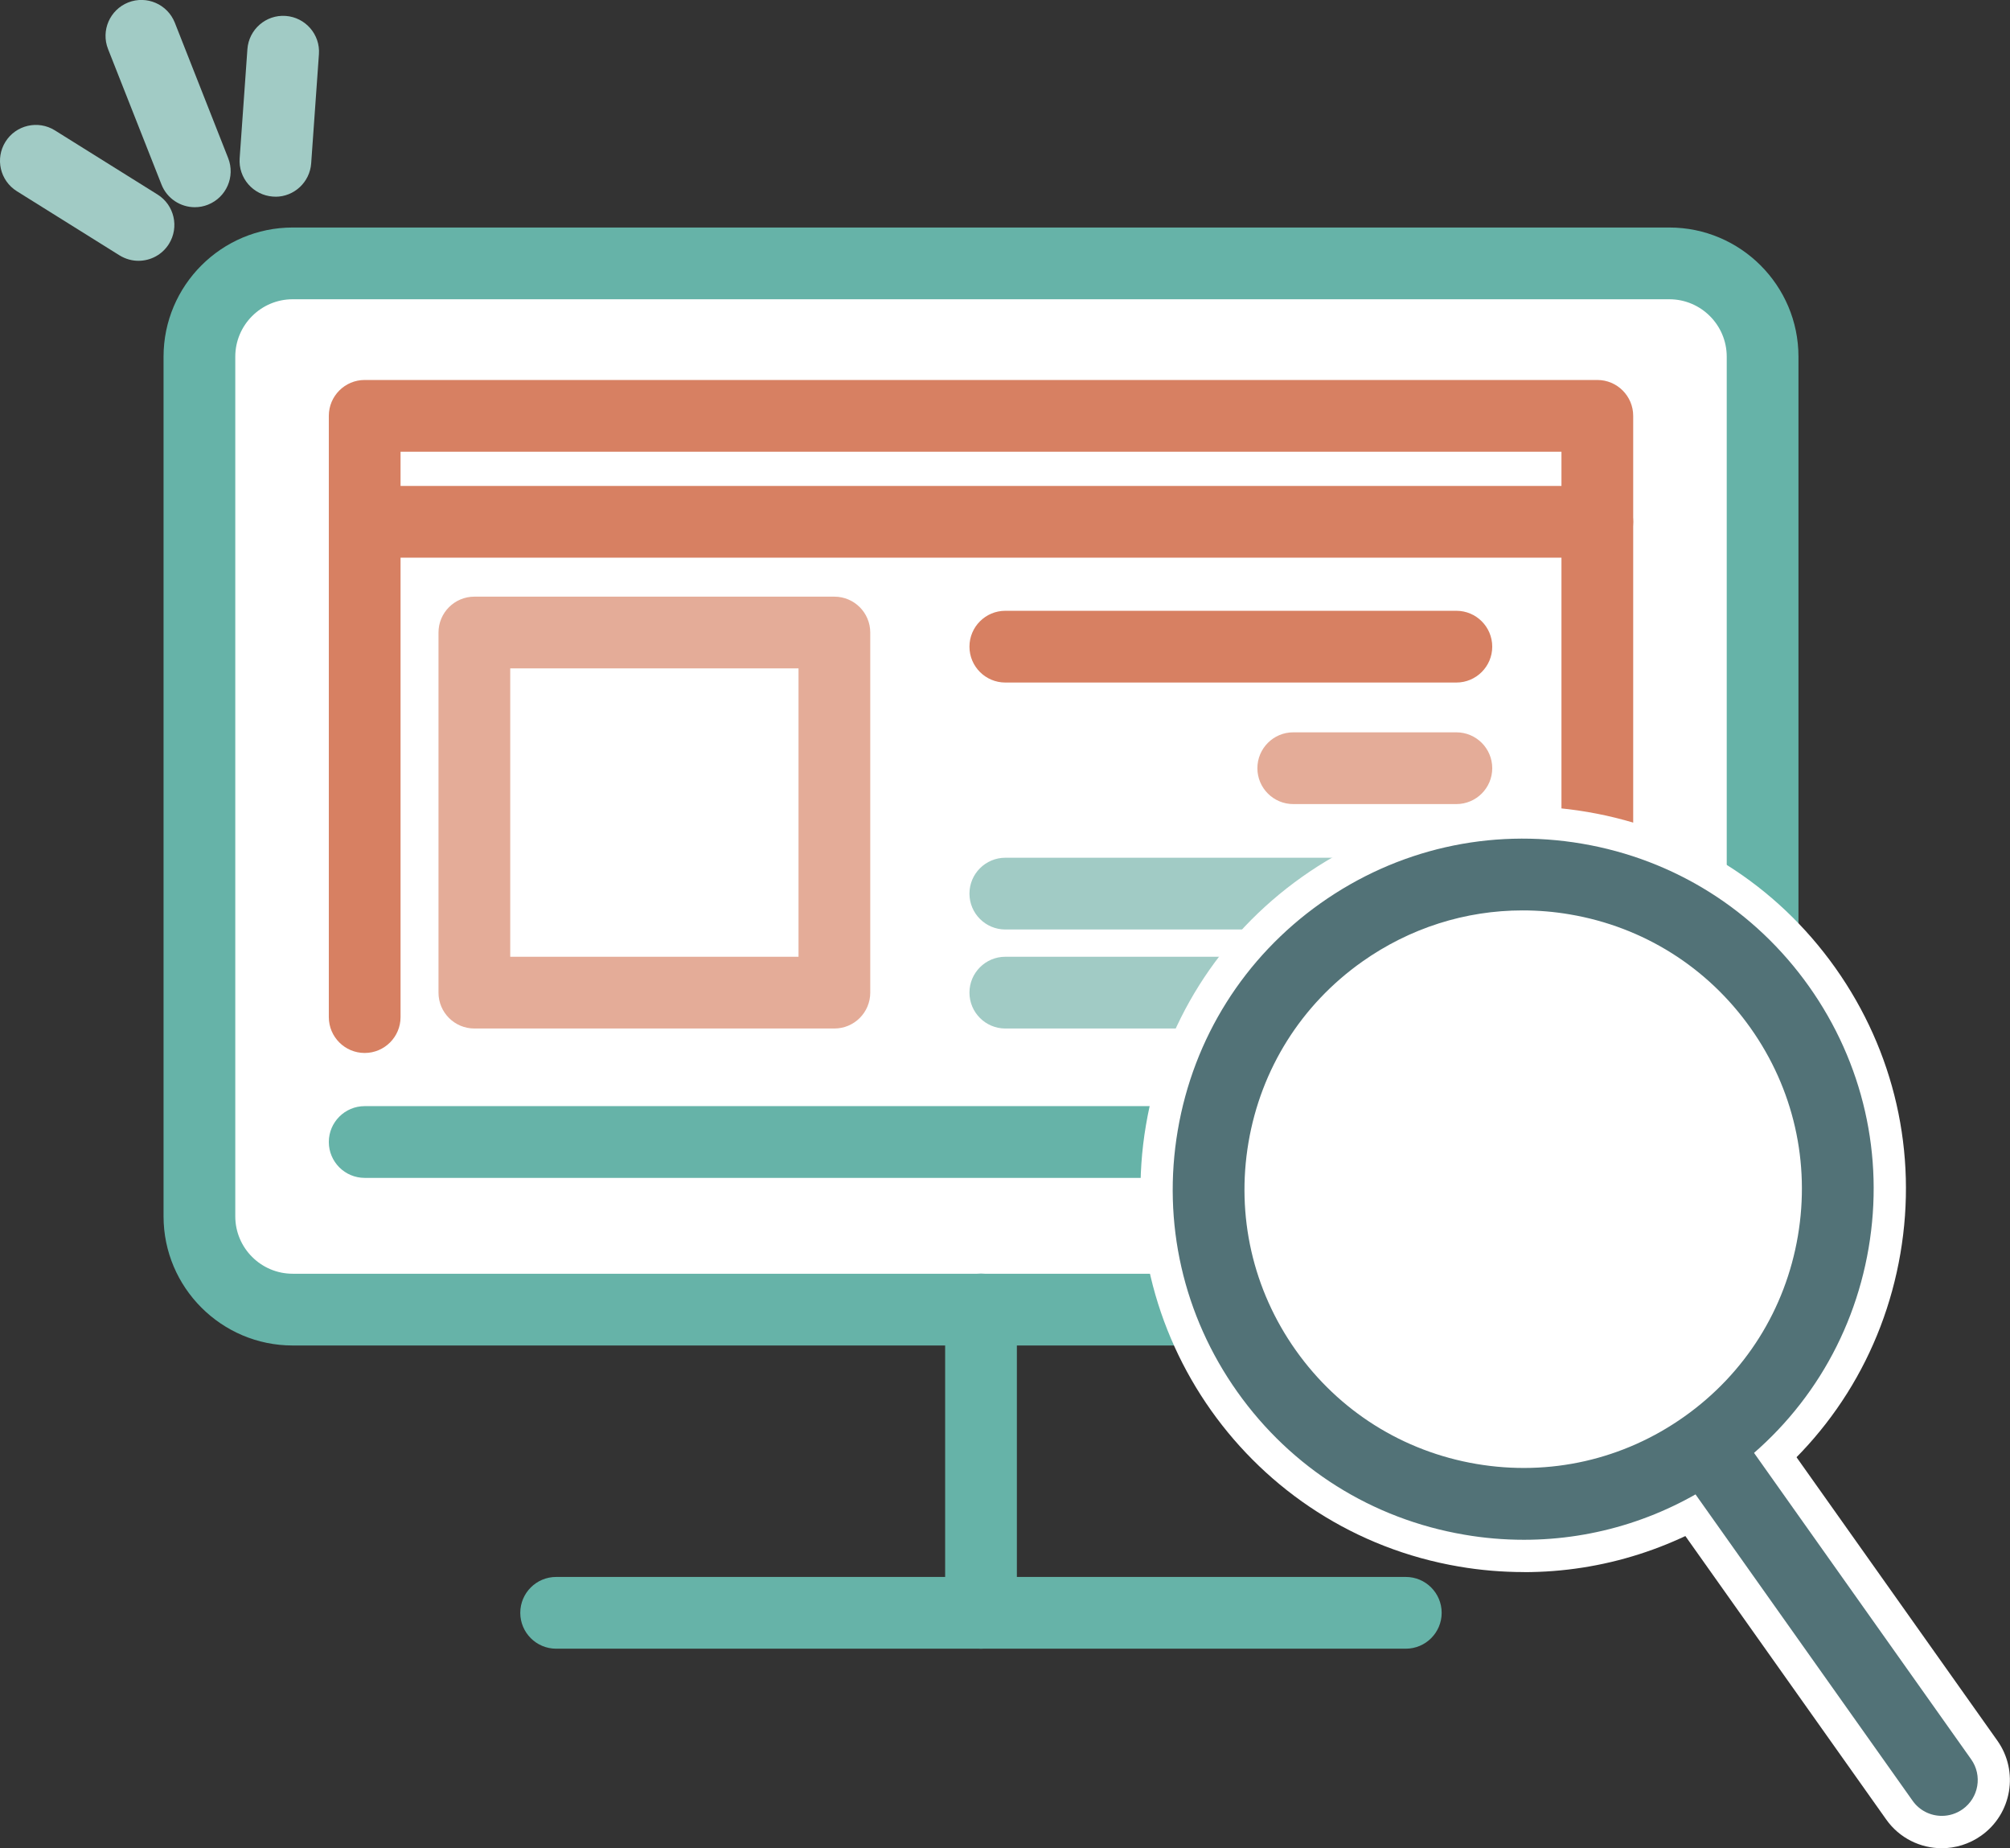
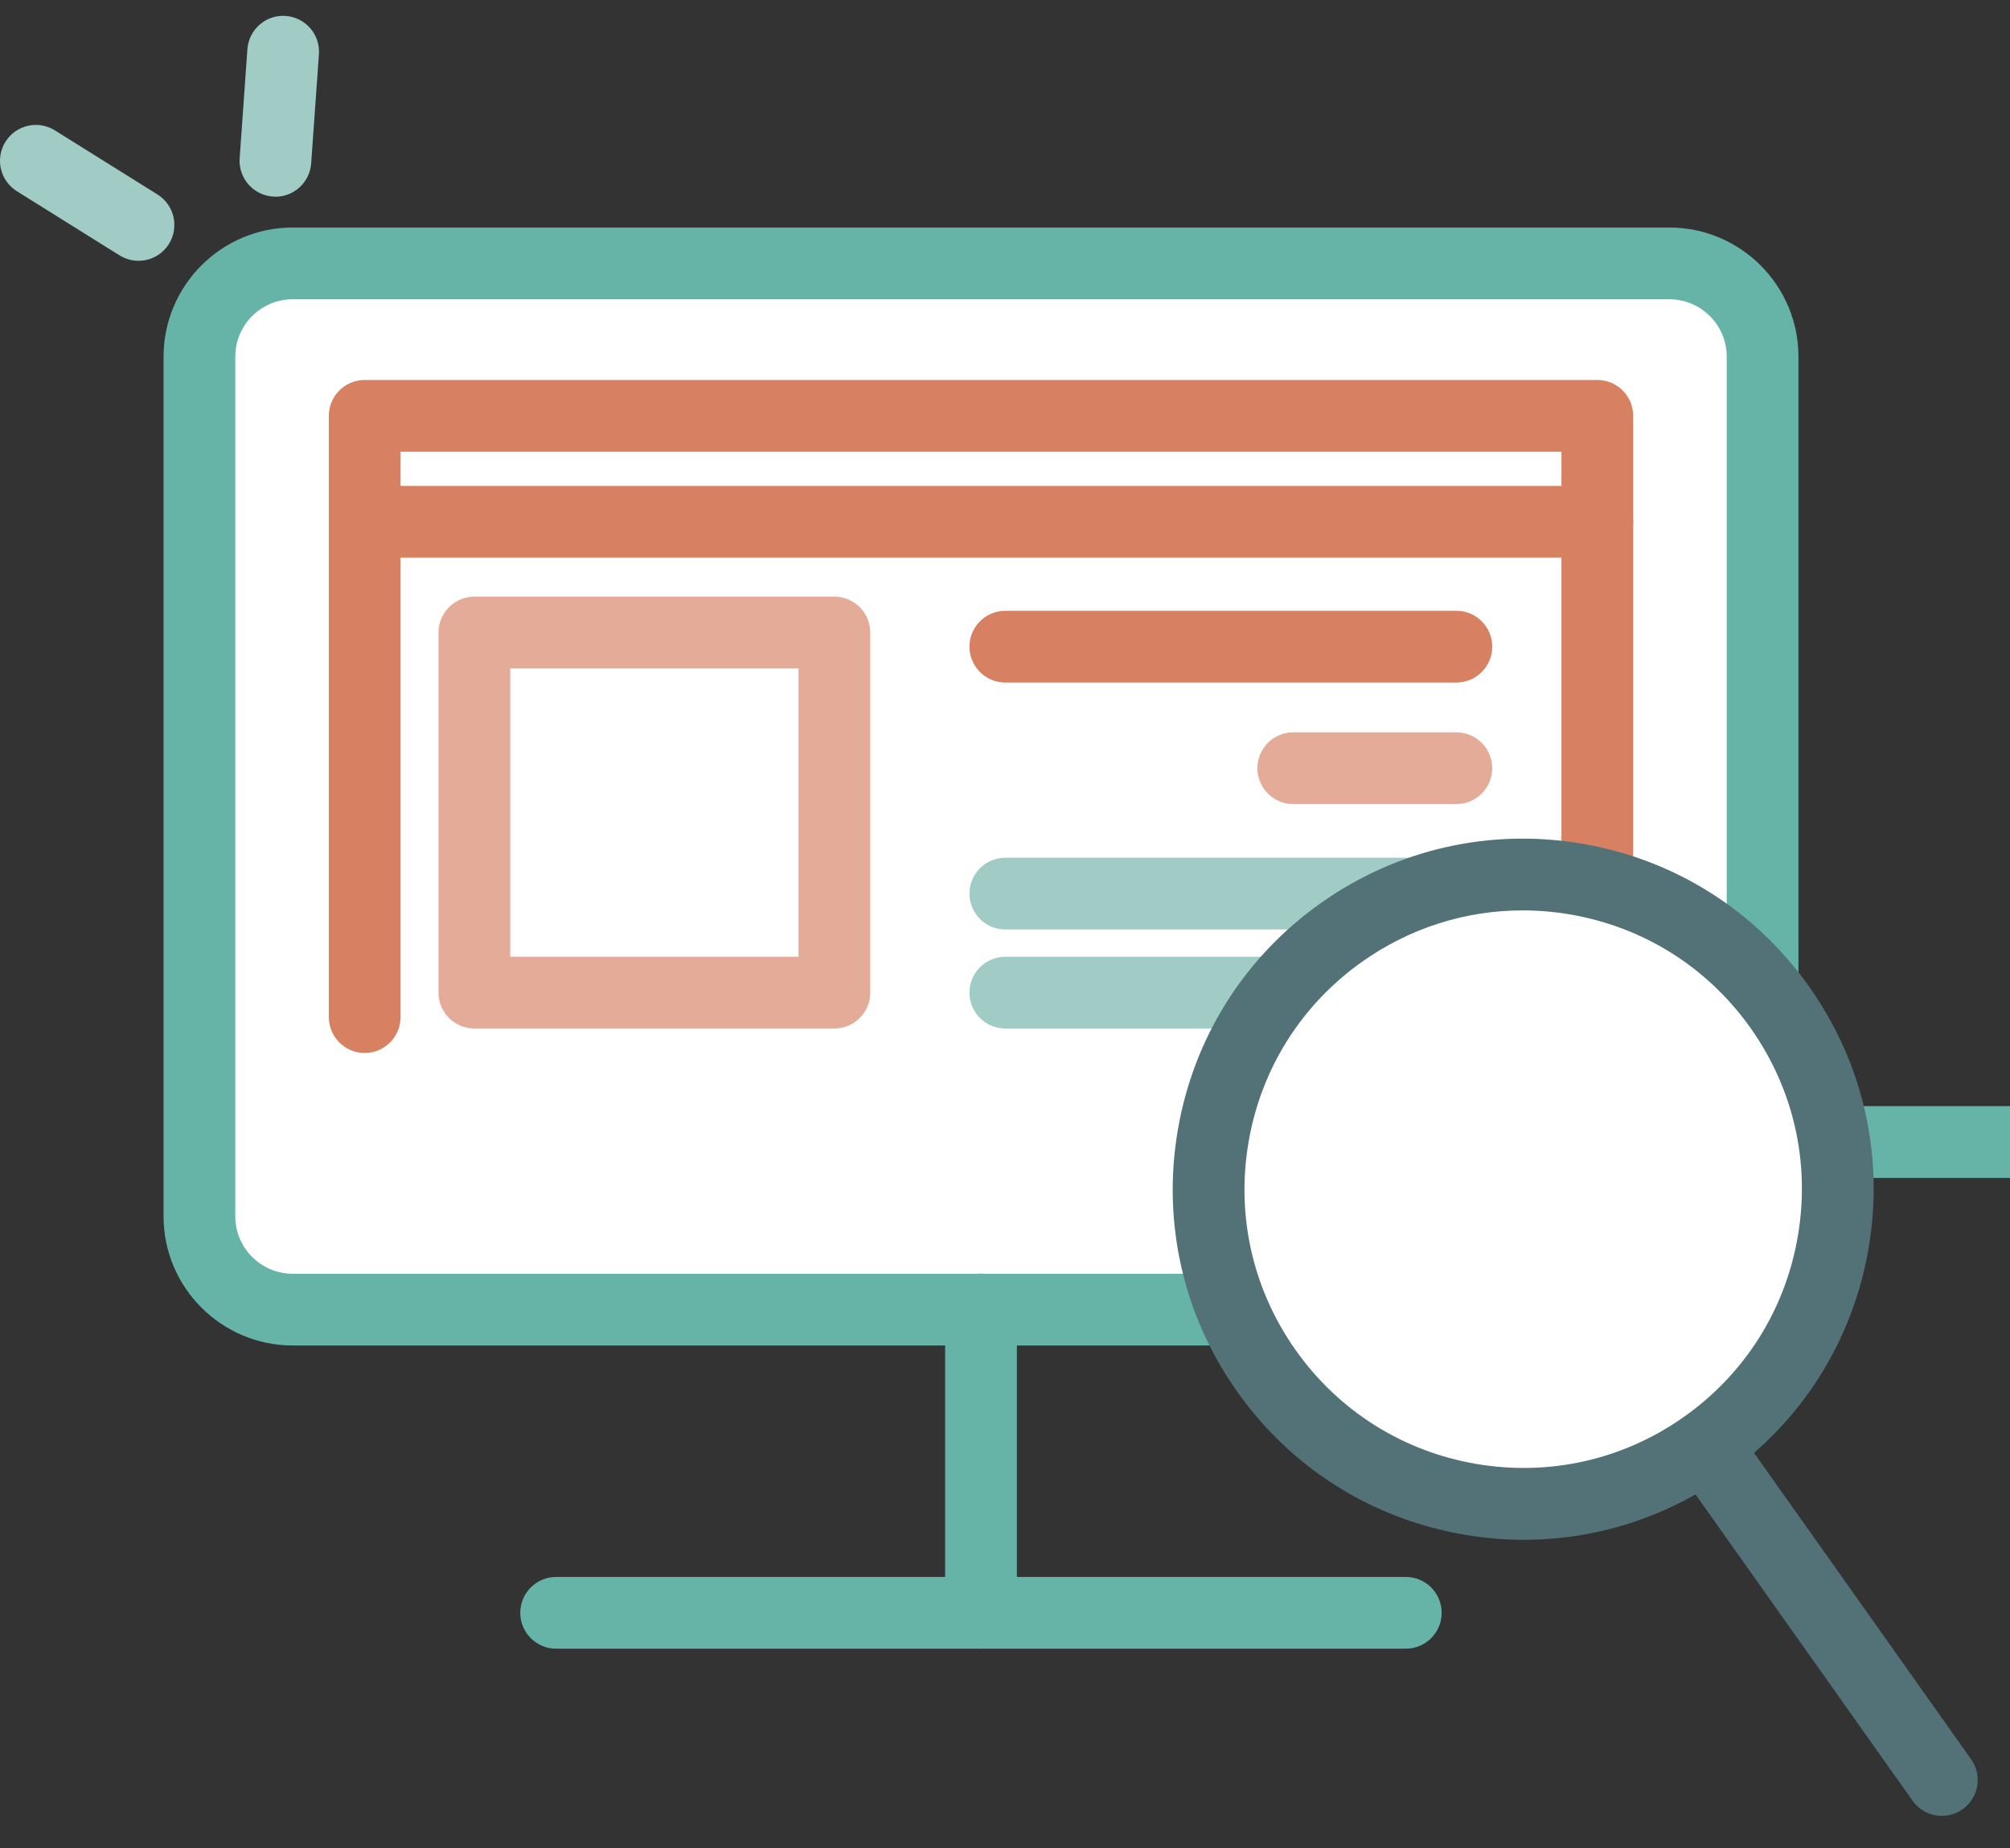
<svg xmlns="http://www.w3.org/2000/svg" id="_レイヤー_2" data-name="レイヤー 2" viewBox="0 0 280.21 257.6">
  <rect x="0" y="0" width="280.21" height="257.6" fill="#333333" stroke="none" />
  <defs>
    <style>      .cls-1 {        fill: #66b3a8;      }      .cls-2 {        fill: #fff;      }      .cls-3 {        fill: #d78062;      }      .cls-4 {        fill: #527277;      }      .cls-5 {        fill: #a1cbc5;      }      .cls-6 {        fill: #e4ac98;      }    </style>
  </defs>
  <g id="_レイヤー_1-2" data-name="レイヤー 1">
    <g>
      <g>
        <rect class="cls-2" x="27.8" y="36.71" width="217.92" height="145.82" rx="13" ry="13" />
        <path class="cls-1" d="M232.72,187.53H40.8c-9.92,0-18-8.08-18-18V49.71c0-9.92,8.08-18,18-18h191.92c9.92,0,18,8.08,18,18v119.82c0,9.92-8.08,18-18,18ZM40.8,41.71c-4.41,0-8,3.59-8,8v119.82c0,4.41,3.59,8,8,8h191.92c4.41,0,8-3.59,8-8V49.71c0-4.41-3.59-8-8-8H40.8Z" />
      </g>
-       <path class="cls-1" d="M222.68,164.17H50.84c-2.76,0-5-2.24-5-5s2.24-5,5-5h171.84c2.76,0,5,2.24,5,5s-2.24,5-5,5Z" />
+       <path class="cls-1" d="M222.68,164.17c-2.76,0-5-2.24-5-5s2.24-5,5-5h171.84c2.76,0,5,2.24,5,5s-2.24,5-5,5Z" />
      <path class="cls-1" d="M136.76,229.79c-2.76,0-5-2.24-5-5v-42.28c0-2.76,2.24-5,5-5s5,2.24,5,5v42.28c0,2.76-2.24,5-5,5Z" />
      <path class="cls-1" d="M195.98,229.79h-118.45c-2.76,0-5-2.24-5-5s2.24-5,5-5h118.45c2.76,0,5,2.24,5,5s-2.24,5-5,5Z" />
      <g>
-         <polyline class="cls-2" points="50.84 141.76 50.84 57.96 222.68 57.96 222.68 144.56" />
        <path class="cls-3" d="M222.68,149.56c-2.76,0-5-2.24-5-5V62.96H55.84v78.8c0,2.76-2.24,5-5,5s-5-2.24-5-5V57.96c0-2.76,2.24-5,5-5h171.84c2.76,0,5,2.24,5,5v86.61c0,2.76-2.24,5-5,5Z" />
      </g>
      <path class="cls-3" d="M222.68,77.73H50.84c-2.76,0-5-2.24-5-5s2.24-5,5-5h171.84c2.76,0,5,2.24,5,5s-2.24,5-5,5Z" />
      <g>
        <rect class="cls-2" x="66.13" y="88.15" width="50.19" height="50.19" />
        <path class="cls-6" d="M116.32,143.35h-50.19c-2.76,0-5-2.24-5-5v-50.19c0-2.76,2.24-5,5-5h50.19c2.76,0,5,2.24,5,5v50.19c0,2.76-2.24,5-5,5ZM71.13,133.35h40.19v-40.19h-40.19v40.19Z" />
      </g>
      <path class="cls-3" d="M203.03,95.13h-62.88c-2.76,0-5-2.24-5-5s2.24-5,5-5h62.88c2.76,0,5,2.24,5,5s-2.24,5-5,5Z" />
      <path class="cls-5" d="M203.03,129.55h-62.88c-2.76,0-5-2.24-5-5s2.24-5,5-5h62.88c2.76,0,5,2.24,5,5s-2.24,5-5,5Z" />
      <path class="cls-5" d="M203.03,143.35h-62.88c-2.76,0-5-2.24-5-5s2.24-5,5-5h62.88c2.76,0,5,2.24,5,5s-2.24,5-5,5Z" />
      <path class="cls-6" d="M203.03,112.07h-22.74c-2.76,0-5-2.24-5-5s2.24-5,5-5h22.74c2.76,0,5,2.24,5,5s-2.24,5-5,5Z" />
      <g>
        <line class="cls-2" x1="19.72" y1="5" x2="27.16" y2="23.88" />
-         <path class="cls-5" d="M27.16,28.88c-1.99,0-3.88-1.2-4.65-3.17L15.06,6.83c-1.01-2.57.25-5.47,2.82-6.49,2.57-1.01,5.47.25,6.49,2.82l7.44,18.88c1.01,2.57-.25,5.47-2.82,6.49-.6.24-1.22.35-1.83.35Z" />
      </g>
      <g>
        <line class="cls-2" x1="39.47" y1="7.2" x2="38.4" y2="22.41" />
        <path class="cls-5" d="M38.4,27.41c-.12,0-.24,0-.36-.01-2.75-.2-4.83-2.59-4.63-5.34l1.08-15.21c.2-2.75,2.59-4.83,5.34-4.63,2.75.2,4.83,2.59,4.63,5.34l-1.08,15.21c-.19,2.63-2.38,4.65-4.98,4.65Z" />
      </g>
      <g>
        <line class="cls-2" x1="19.31" y1="31.35" x2="5" y2="22.41" />
        <path class="cls-5" d="M19.31,36.35c-.91,0-1.82-.25-2.65-.76L2.35,26.65C0,25.18-.7,22.1.76,19.76s4.55-3.05,6.89-1.59l14.31,8.94c2.34,1.46,3.05,4.55,1.59,6.89-.95,1.52-2.58,2.35-4.25,2.35Z" />
      </g>
      <g>
        <g>
          <circle class="cls-2" cx="212.34" cy="165.75" r="43.85" />
-           <path class="cls-2" d="M212.46,219.11c-3.01,0-6.05-.25-9.08-.77-29-4.94-48.57-32.56-43.62-61.55,2.39-14.05,10.12-26.32,21.74-34.56,11.63-8.24,25.77-11.46,39.81-9.06,14.05,2.39,26.32,10.12,34.56,21.74,8.24,11.63,11.46,25.77,9.06,39.81s-10.12,26.32-21.74,34.56c-9.12,6.46-19.78,9.84-30.73,9.84ZM212.27,131.39c-7.05,0-13.92,2.17-19.79,6.33-7.49,5.31-12.46,13.21-14,22.25h0c-3.18,18.67,9.42,36.45,28.09,39.63,18.66,3.19,36.45-9.42,39.63-28.09s-9.42-36.45-28.09-39.63c-1.95-.33-3.91-.5-5.84-.5ZM169.12,158.38h0,0Z" />
        </g>
        <g>
          <line class="cls-2" x1="270.7" y1="248.1" x2="237.88" y2="201.78" />
-           <path class="cls-2" d="M270.71,257.6c-2.98,0-5.91-1.39-7.76-4.01l-32.83-46.32c-3.03-4.28-2.02-10.21,2.26-13.24,4.28-3.03,10.21-2.02,13.24,2.26l32.83,46.32c3.03,4.28,2.02,10.21-2.26,13.24-1.67,1.18-3.59,1.75-5.49,1.75Z" />
        </g>
      </g>
      <g>
        <g>
          <circle class="cls-2" cx="212.34" cy="165.75" r="43.85" />
          <path class="cls-4" d="M212.45,214.61c-2.76,0-5.54-.23-8.31-.71-12.86-2.19-24.1-9.26-31.65-19.91-7.54-10.64-10.49-23.59-8.3-36.45h0c2.19-12.86,9.26-24.1,19.91-31.65,10.65-7.54,23.59-10.49,36.45-8.3,12.86,2.19,24.1,9.26,31.65,19.91,7.54,10.65,10.49,23.59,8.3,36.45-2.19,12.86-9.26,24.1-19.91,31.65-8.35,5.92-18.11,9.01-28.14,9.01ZM212.26,126.89c-7.98,0-15.74,2.46-22.38,7.16-8.47,6-14.09,14.94-15.83,25.17h0c-1.74,10.23.6,20.53,6.6,28.99s14.94,14.09,25.17,15.83c10.23,1.74,20.53-.6,28.99-6.6,8.47-6,14.09-14.94,15.83-25.17,1.74-10.23-.6-20.53-6.6-28.99-6-8.47-14.94-14.09-25.17-15.83-2.21-.38-4.42-.56-6.61-.56ZM169.12,158.38h0,0Z" />
        </g>
        <g>
          <line class="cls-2" x1="270.7" y1="248.1" x2="237.88" y2="201.78" />
          <path class="cls-4" d="M270.71,253.09c-1.57,0-3.11-.73-4.08-2.11l-32.83-46.32c-1.6-2.25-1.07-5.37,1.19-6.97s5.37-1.06,6.97,1.19l32.83,46.32c1.6,2.25,1.07,5.37-1.19,6.97-.88.62-1.89.92-2.89.92Z" />
        </g>
      </g>
    </g>
  </g>
</svg>